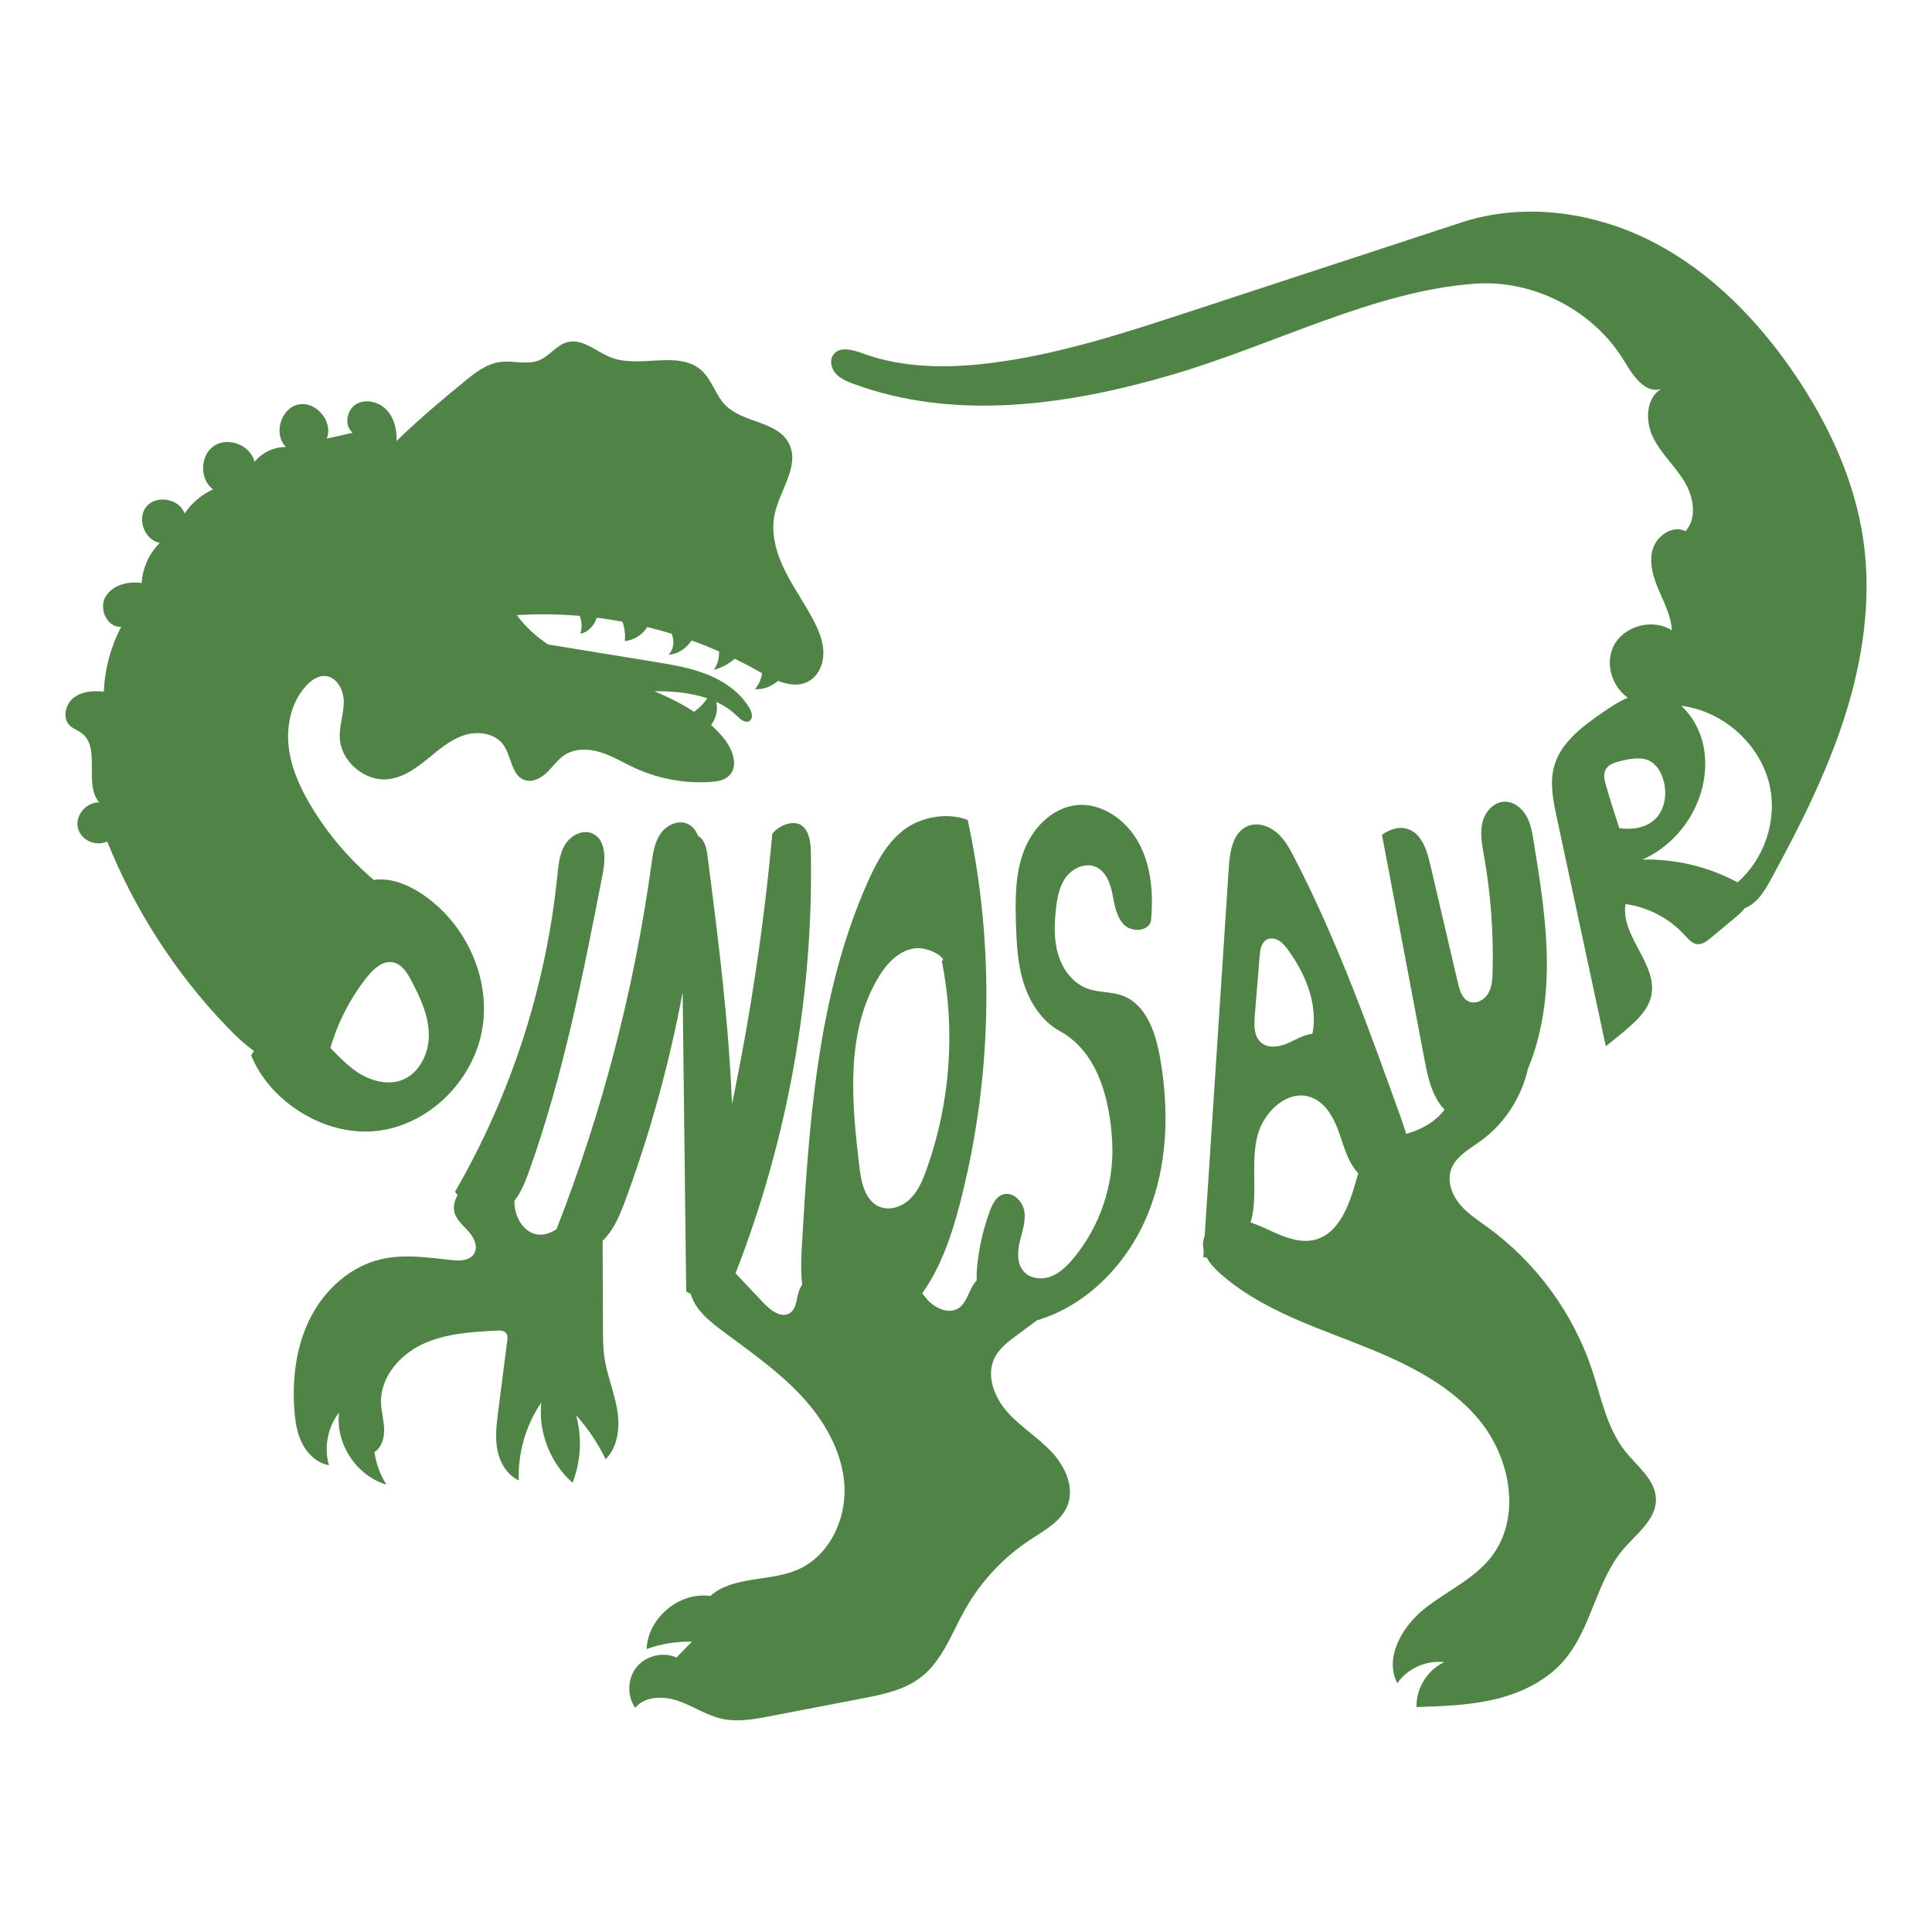
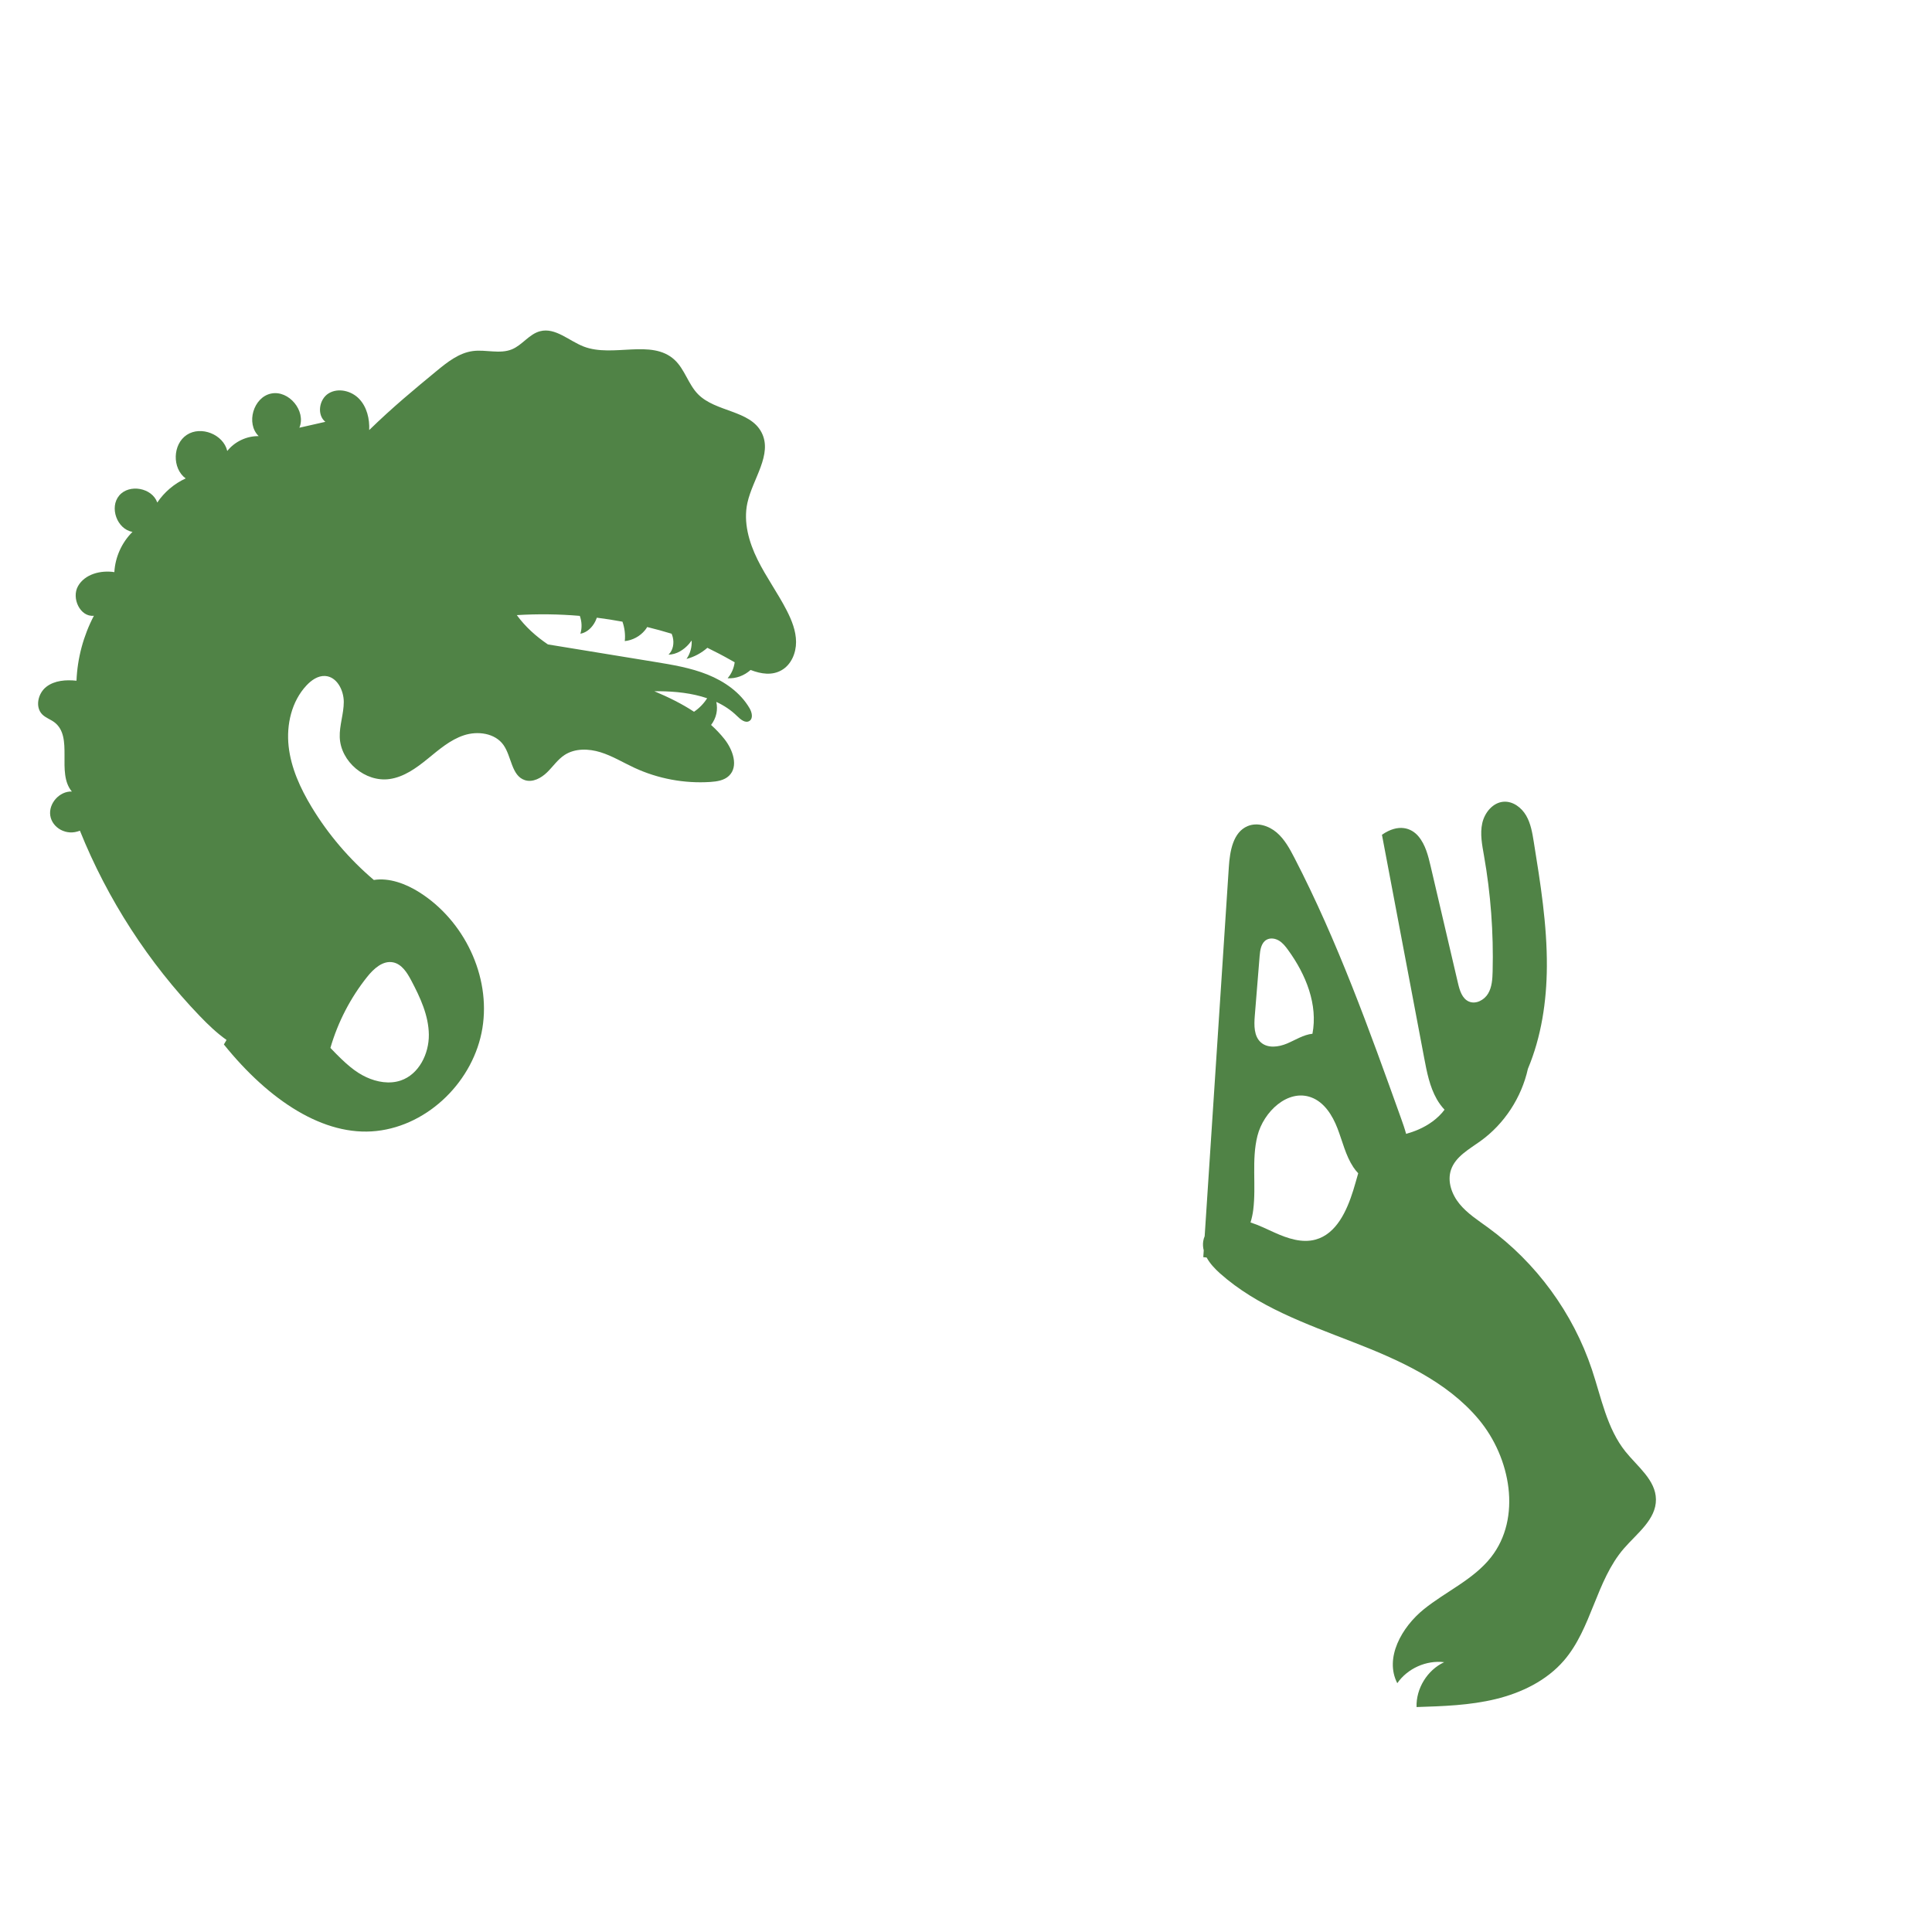
<svg xmlns="http://www.w3.org/2000/svg" version="1.1" id="Layer_1" x="0px" y="0px" viewBox="0 0 714 714" style="enable-background:new 0 0 714 714;" xml:space="preserve">
  <style type="text/css">
	.st0{fill:#F6C59A;}
	.st1{fill:#D6935B;}
	.st2{fill:#825729;}
	.st3{fill:#F4D97F;}
	.st4{fill:#A46D37;}
	.st5{fill:#454641;}
	.st6{fill:#D08B4D;}
	.st7{fill:#F9D97F;}
	.st8{fill:#242425;}
	.st9{fill:#793228;}
	.st10{fill:#444641;}
	.st11{fill:#81572B;}
	.st12{fill:#5B4A36;}
	.st13{fill:#DBC3B4;}
	.st14{fill:#F9D17B;}
	.st15{fill:#BB957A;}
	.st16{fill:#7C654B;}
	.st17{fill:#4C4D48;}
	.st18{fill:#7D654B;}
	.st19{fill:#A07F61;}
	.st20{fill:#9C5D3A;}
	.st21{fill:#FBD27A;}
	.st22{fill:#9B5D39;}
	.st23{fill:#4B4C48;}
	.st24{fill:#9B5D37;}
	.st25{fill:#CDB292;}
	.st26{fill:#7F654B;}
	.st27{fill:#7E654B;}
	.st28{fill:#BC957A;}
	.st29{fill:#A17F61;}
	.st30{fill:#86684C;}
	.st31{fill:#403E35;}
	.st32{fill:#3F3D35;}
	.st33{fill:#664E32;}
	.st34{fill:#E8C98D;}
	.st35{fill:#8E3F2C;}
	.st36{fill:#C28938;}
	.st37{fill:#3E3D35;}
	.st38{fill:#64625A;}
	.st39{fill:#D3B7A4;}
	.st40{fill:#63625A;}
	.st41{fill:#7B654B;}
	.st42{fill:#F3EAD8;}
	.st43{fill:#515346;}
	.st44{fill:#7E7D6C;}
	.st45{fill:#606256;}
	.st46{fill:#A7354E;}
	.st47{fill:#7D7C6C;}
	.st48{fill:#636046;}
	.st49{fill:#FDE099;}
	.st50{fill:#C5AC8E;}
	.st51{fill:#F7EBD7;}
	.st52{fill:#6D6C5D;}
	.st53{fill:#978368;}
	.st54{fill:#5F6155;}
	.st55{fill:#505246;}
	.st56{fill:#5E6156;}
	.st57{fill:#7297AB;}
	.st58{fill:#7F304F;}
	.st59{fill:#B05F7D;}
	.st60{fill:#4A5253;}
	.st61{fill:#173236;}
	.st62{fill:#FDED88;}
	.st63{fill:#994263;}
	.st64{fill:#183236;}
	.st65{fill:#695A48;}
	.st66{fill:#38535E;}
	.st67{fill:#8F7D6A;}
	.st68{fill:#24444B;}
	.st69{fill:#862F2E;}
	.st70{fill:#24454B;}
	.st71{fill:#68231C;}
	.st72{fill:#587887;}
	.st73{fill:#AE9682;}
	.st74{fill:#24464B;}
	.st75{fill:#508343;}
	.st76{fill:#508344;}
	.st77{fill:#508345;}
	.st78{fill:#508346;}
</style>
  <g>
-     <path class="st78" d="M139.153,417.972c19.414-2.129,35.995-18.728,39.128-38.005   c3.133-19.277-6.762-39.744-23.266-50.186   c-5.013-3.172-11.165-5.482-16.854-4.571   c-9.033-7.676-16.846-16.792-22.978-26.937   c-4.175-6.907-7.633-14.437-8.514-22.46s1.092-16.626,6.61-22.516   c1.812-1.935,4.219-3.626,6.866-3.479c4.356,0.242,6.915,5.268,6.905,9.631   s-1.631,8.621-1.49,12.982c0.291,9.027,9.434,16.728,18.38,15.479   c5.322-0.743,9.896-4.052,14.066-7.442c4.17-3.389,8.331-7.049,13.434-8.732   c5.103-1.683,11.506-0.811,14.618,3.569c3.036,4.274,2.938,11.396,7.928,13.008   c2.898,0.936,6.011-0.758,8.194-2.882s3.918-4.753,6.468-6.419   c3.839-2.508,8.895-2.37,13.275-1.012s8.333,3.796,12.491,5.728   c8.735,4.059,18.498,5.883,28.109,5.252c2.465-0.162,5.105-0.566,6.887-2.276   c3.617-3.472,1.435-9.637-1.679-13.566c-1.511-1.907-3.173-3.63-4.938-5.228   c0.954-1.243,1.644-2.689,1.963-4.224c0.294-1.411,0.269-2.88-0.031-4.29   c2.835,1.315,5.449,3.03,7.709,5.26c1.247,1.231,3.009,2.714,4.503,1.798   c1.492-0.915,0.96-3.208,0.078-4.719c-3.407-5.836-9.265-9.922-15.535-12.442   c-6.27-2.52-13.002-3.627-19.671-4.716   c-13.105-2.142-26.21-4.283-39.316-6.425   c-4.376-2.96-8.298-6.463-11.498-10.831c7.756-0.479,15.545-0.378,23.286,0.282   c0.753,2.113,0.872,4.452,0.205,6.597c2.467-0.423,4.449-2.387,5.551-4.634   c0.206-0.421,0.38-0.854,0.54-1.293c3.169,0.396,6.325,0.895,9.466,1.477   c0.793,2.296,1.113,4.756,0.857,7.172c2.879-0.297,5.62-1.771,7.454-4.01   c0.306-0.374,0.577-0.775,0.831-1.187c3.028,0.744,6.039,1.553,9.019,2.47   c0.161,0.395,0.306,0.797,0.413,1.212c0.583,2.272,0.145,4.912-1.559,6.524   c2.945-0.047,5.664-1.763,7.592-3.989c0.345-0.399,0.663-0.818,0.969-1.245   c3.412,1.233,6.783,2.576,10.103,4.037c0.116,2.406-0.512,4.85-1.911,6.814   c2.854-0.728,5.502-2.172,7.716-4.113c2.933,1.434,5.832,2.939,8.671,4.554   c0.464,0.264,0.939,0.53,1.419,0.796c-0.29,2.164-1.176,4.249-2.611,5.897   c3.097,0.22,6.185-0.993,8.493-3.058c3.921,1.516,7.944,2.108,11.474,0.076   c3.545-2.04,5.346-6.337,5.326-10.427c-0.02-4.09-1.589-8.014-3.457-11.653   c-3.298-6.427-7.588-12.311-10.785-18.789c-3.197-6.478-5.285-13.867-3.747-20.925   c1.946-8.931,9.435-17.961,5.227-26.076c-4.282-8.26-16.923-7.473-23.453-14.1   c-3.626-3.68-4.91-9.243-8.715-12.739c-8.508-7.819-22.754-0.726-33.536-4.883   c-5.444-2.099-10.475-7.13-16.125-5.672c-4.008,1.035-6.551,5.075-10.369,6.673   c-4.489,1.879-9.648,0.022-14.473,0.656c-5.176,0.681-9.498,4.135-13.525,7.456   c-8.049,6.638-16.097,13.277-24.794,21.75c0.183-4.134-0.841-8.501-3.686-11.507   s-7.756-4.217-11.292-2.068c-3.537,2.15-4.449,7.927-1.231,10.529   c-3.197,0.725-6.394,1.45-9.591,2.176c2.557-6.19-3.89-13.981-10.449-12.626   c-6.559,1.354-9.394,11.061-4.594,15.732c-4.434-0.072-8.853,2.016-11.613,5.487   c-1.438-6.126-9.708-9.414-14.96-5.947c-5.252,3.467-5.478,12.364-0.41,16.094   c-4.224,1.935-7.897,5.053-10.491,8.908c-1.913-5.449-10.343-7-14.07-2.588   c-3.727,4.412-0.787,12.464,4.905,13.439c-3.954,3.91-6.39,9.317-6.701,14.869   c-5.046-0.777-10.916,0.73-13.429,5.175c-2.513,4.445,0.79,11.491,5.867,10.952   c-3.879,7.395-6.093,15.658-6.43,24.002c-3.87-0.4-8.083-0.125-11.157,2.261   c-3.073,2.385-4.235,7.459-1.482,10.208c1.248,1.246,3.019,1.806,4.431,2.863   c7.294,5.465,0.625,18.646,6.493,25.62c-4.539-0.185-8.646,4.39-7.974,8.882   c0.672,4.493,5.936,7.667,10.948,5.581c10.223,25.409,25.371,48.825,44.356,68.565   c3.025,3.145,6.274,6.263,9.841,8.786c-0.329,0.556-0.658,1.112-0.987,1.667   C99.479,406.768,119.739,420.101,139.153,417.972z M243.612,255.452   c5.941,0.055,12.133,0.693,17.725,2.598c-1.251,1.972-2.919,3.679-4.852,4.995   c-4.521-2.989-9.498-5.419-14.68-7.595   C242.408,255.447,243.01,255.447,243.612,255.452z M122.106,387.271   c2.761-9.529,7.408-18.507,13.593-26.264c2.402-3.011,5.785-6.112,9.562-5.358   c3.218,0.642,5.197,3.811,6.73,6.712c3.308,6.259,6.415,12.924,6.495,20.003   c0.08,7.079-3.665,14.666-10.367,16.946c-4.147,1.411-8.791,0.613-12.763-1.232   S127.956,393.417,122.106,387.271z" />
-     <path class="st78" d="M414.786,367.937c-4.123-1.5-8.754-1.069-12.876-2.571   c-5.311-1.935-9.086-6.925-10.766-12.322c-1.679-5.397-1.526-11.19-0.936-16.811   c0.444-4.23,1.2-8.619,3.724-12.043c2.524-3.424,7.306-5.532,11.171-3.755   c3.713,1.707,5.241,6.118,6.041,10.126c0.8,4.007,1.412,8.395,4.336,11.249   c2.925,2.854,9.089,2.418,9.903-1.587c0.865-9.524,0.208-19.608-4.281-28.248   c-4.49-8.64-13.719-15.48-23.395-14.398   c-8.921,0.998-16.078,8.446-19.295,16.826s-3.213,17.609-2.958,26.582   c0.215,7.568,0.596,15.236,2.893,22.45s6.748,14.029,13.39,17.663   c14.223,7.783,18.592,25.986,19.306,41.338   c0.714,15.352-4.533,30.905-14.402,42.687c-2.297,2.743-4.945,5.361-8.292,6.624   c-3.348,1.263-7.537,0.862-9.948-1.781c-2.598-2.847-2.425-7.239-1.547-10.992   s2.31-7.544,1.694-11.348c-0.617-3.804-4.405-7.452-8.037-6.165   c-2.475,0.877-3.761,3.551-4.672,6.014c-2.412,6.523-3.992,13.353-4.689,20.273   c-0.178,1.772-0.262,3.622-0.195,5.462c-2.876,2.827-3.275,8.066-6.78,10.284   c-3.51,2.222-8.26,0.147-11.128-2.859c-0.801-0.84-1.526-1.75-2.229-2.681   c6.83-9.492,10.827-21.245,13.824-32.719   c12.089-46.29,13.122-95.428,2.991-142.186   c-6.699-2.745-16.518-1.5-23.111,3.294   c-6.593,4.795-10.601,12.312-13.905,19.764   c-18.708,42.186-21.656,89.413-24.335,135.483c-0.247,4.246-0.33,8.815,0.183,13.17   c-0.503,0.737-0.919,1.547-1.224,2.445c-0.951,2.804-0.826,6.371-3.284,8.022   c-3.101,2.083-7.054-0.832-9.621-3.546c-3.504-3.704-7.009-7.408-10.513-11.113   c19.237-49.276,28.765-102.324,27.847-155.215   c-0.063-3.611-0.366-7.656-3.071-10.048c-2.705-2.392-8.352-0.763-11.181,2.819   c-3.063,33.556-8.046,66.935-14.905,99.925   c-1.179-30.501-5.079-60.971-8.979-91.287c-0.296-2.3-0.638-4.717-2.045-6.559   c-0.415-0.543-0.962-0.995-1.565-1.346c-0.734-1.983-1.964-3.612-3.96-4.453   c-3.58-1.508-7.85,0.686-9.995,3.924c-2.145,3.238-2.691,7.242-3.221,11.089   c-6.349,46.135-18.164,91.512-35.091,134.897   c-1.98,1.215-4.1,2.086-6.385,1.967c-5.419-0.281-9.025-6.198-9.142-11.623   c-0.006-0.295-0.006-0.597-0.004-0.9c2.501-3.19,4.074-7.189,5.458-11.063   c12.691-35.526,19.946-72.721,27.157-109.75c1.067-5.478,1.283-12.71-3.834-14.937   c-3.634-1.581-8.003,0.759-10.077,4.136c-2.074,3.377-2.445,7.489-2.845,11.431   c-4.164,41.031-17.146,81.146-37.812,116.836c0.313,0.457,0.629,0.886,0.946,1.301   c-1.164,1.948-1.717,4.25-1.129,6.413c0.781,2.875,3.301,4.863,5.273,7.095   c1.973,2.232,3.501,5.554,1.952,8.099c-1.621,2.663-5.413,2.692-8.511,2.351   c-8.62-0.949-17.43-2.283-25.875-0.314   c-11.321,2.64-20.743,11.175-26.048,21.519c-5.305,10.344-6.807,22.319-6.012,33.917   c0.3,4.373,0.942,8.82,2.937,12.723c1.995,3.903,5.546,7.219,9.864,7.972   c-1.912-6.595-0.471-14.071,3.756-19.482   c-1.442,11.469,6.385,23.402,17.479,26.65c-2.294-3.631-3.812-7.75-4.424-12.001   c2.755-1.771,3.705-5.4,3.583-8.673s-1.078-6.475-1.152-9.75   c-0.208-9.319,6.932-17.539,15.374-21.492c8.442-3.952,18.018-4.508,27.327-5   c1.328-0.07,2.906-0.022,3.646,1.083c0.513,0.766,0.416,1.773,0.298,2.688   c-1.113,8.681-2.226,17.363-3.338,26.044c-0.607,4.739-1.212,9.573-0.31,14.264   s3.584,9.301,7.93,11.285c-0.392-10.135,2.562-20.373,8.292-28.742   c-1.143,10.946,3.302,22.33,11.559,29.606c3.103-7.89,3.574-16.79,1.32-24.963   c4.363,4.882,8.045,10.371,10.906,16.26c4.697-4.649,5.373-12.068,4.231-18.577   c-1.142-6.509-3.786-12.699-4.706-19.243c-0.467-3.322-0.483-6.69-0.497-10.045   c-0.048-10.953-0.095-21.905-0.143-32.858c0.134-0.128,0.272-0.251,0.401-0.383   c3.984-4.062,6.149-9.526,8.115-14.865c9.164-24.876,16.209-50.53,21.068-76.591   c0.438,36.87,0.875,73.74,1.313,110.61c0.559,0.362,1.109,0.61,1.652,0.799   c1.568,5.693,6.523,9.817,11.277,13.394c10.1,7.599,20.626,14.794,29.296,23.992   c8.67,9.198,15.475,20.798,16.242,33.415s-5.623,26.115-17.209,31.168   c-10.446,4.556-23.83,2.182-32.357,9.744   c-11.397-1.658-23.112,8.101-23.539,19.61   c5.349-1.937,11.061-2.864,16.748-2.717c-1.897,1.944-3.794,3.889-5.691,5.833   c-4.945-2.188-11.261-0.688-14.696,3.487c-3.435,4.176-3.687,10.663-0.586,15.093   c3.702-4.417,10.604-4.403,16.042-2.492c5.438,1.91,10.342,5.298,15.967,6.554   c5.89,1.314,12.018,0.174,17.945-0.968c11.285-2.174,22.57-4.347,33.856-6.521   c7.663-1.476,15.639-3.089,21.808-7.869c7.904-6.124,11.346-16.2,16.24-24.92   c5.827-10.382,14.176-19.337,24.125-25.877   c5.312-3.492,11.473-6.758,13.789-12.678c2.661-6.802-0.932-14.567-5.947-19.878   c-5.015-5.311-11.424-9.181-16.274-14.643   c-4.85-5.462-7.971-13.551-4.698-20.081c1.729-3.448,4.935-5.875,8.032-8.174   c2.531-1.879,5.062-3.758,7.593-5.637c18.859-5.599,33.748-21.321,41.106-39.571   c7.377-18.296,7.803-38.835,4.257-58.241   C426.93,381.154,423.373,371.06,414.786,367.937z M336.445,442.981   c-2.922,2.906-7.442,4.562-11.273,3.046c-5.435-2.151-6.896-9.018-7.582-14.823   c-2.784-23.541-5.201-48.999,6.726-69.485c3.005-5.162,7.379-10.151,13.264-11.174   c5.885-1.023,12.786,4.083,10.472,4.533c5.145,25.606,3.166,52.604-5.659,77.186   C341,436.142,339.367,440.076,336.445,442.981z" />
-     <path class="st78" d="M688.649,199.763c-3.155-22.143-12.831-42.977-25.403-61.476   c-13.452-19.795-30.656-37.509-51.87-48.59   c-21.214-11.081-46.724-15.028-70.024-7.897   c-33.876,11.113-67.752,22.227-101.628,33.34   c-23.753,7.793-47.676,15.624-72.461,18.883   c-16.215,2.132-33.108,2.21-48.46-3.428c-3.655-1.342-8.513-2.683-10.816,0.457   c-1.492,2.035-0.842,5.057,0.823,6.953c1.665,1.896,4.092,2.914,6.457,3.793   c37.433,13.922,79.356,7.986,117.681-3.247   c38.326-11.232,74.879-31.054,112.182-33.711   c21.808-1.554,44.042,10.036,55.256,28.804   c3.145,5.262,7.736,12.049,13.542,10.083c-5.692,3.41-5.953,11.881-3.05,17.848   c2.903,5.966,8.032,10.547,11.514,16.195c3.482,5.648,4.968,13.6,0.53,18.533   c-4.681-2.35-10.597,1.583-12.102,6.6c-1.505,5.017,0.156,10.41,2.213,15.227   c2.058,4.817,4.568,9.624,4.825,14.855c-7.042-4.643-17.873-1.691-21.585,5.883   c-3.166,6.459-0.49,14.935,5.314,18.982c-3.41,1.457-6.634,3.605-9.691,5.724   c-7.336,5.084-15.085,10.924-17.508,19.514c-1.74,6.171-0.403,12.741,0.941,19.01   c6.042,28.188,12.083,56.375,18.124,84.562c10.136-8.079,15.707-12.599,16.869-18.999   c2.119-11.676-11.546-21.843-9.572-33.544   c8.342,1.128,16.241,5.283,21.897,11.518c1.305,1.439,2.705,3.1,4.639,3.283   c1.859,0.176,3.511-1.091,4.947-2.286c3.18-2.648,6.361-5.296,9.541-7.945   c1.056-0.879,2.154-1.922,3.032-3.058c0.301-0.109,0.596-0.232,0.881-0.375   c4.197-2.103,6.708-6.449,8.952-10.572c10.502-19.294,20.471-39.01,27.142-59.94   C688.454,243.815,691.747,221.51,688.649,199.763z M598.453,306.091   c-1.754-5.247-3.399-10.531-4.935-15.846c-0.539-1.865-1.049-3.939-0.191-5.68   c1.035-2.1,3.599-2.852,5.878-3.386c3.582-0.84,7.57-1.629,10.763,0.201   c2.106,1.207,3.491,3.39,4.347,5.661c1.638,4.346,1.534,9.456-0.856,13.438   S606.236,307.019,598.453,306.091z M642.138,326.088   c-10.717-5.775-22.948-8.713-35.12-8.421   c15.829-7.034,25.512-24.717,22.697-41.089   c-1.013-5.892-4.03-11.785-8.398-15.738c15.467,1.902,29.288,14.168,32.678,29.438   C656.879,303.261,652.01,317.467,642.138,326.088z" />
+     <path class="st78" d="M139.153,417.972c19.414-2.129,35.995-18.728,39.128-38.005   c3.133-19.277-6.762-39.744-23.266-50.186   c-5.013-3.172-11.165-5.482-16.854-4.571   c-9.033-7.676-16.846-16.792-22.978-26.937   c-4.175-6.907-7.633-14.437-8.514-22.46s1.092-16.626,6.61-22.516   c1.812-1.935,4.219-3.626,6.866-3.479c4.356,0.242,6.915,5.268,6.905,9.631   s-1.631,8.621-1.49,12.982c0.291,9.027,9.434,16.728,18.38,15.479   c5.322-0.743,9.896-4.052,14.066-7.442c4.17-3.389,8.331-7.049,13.434-8.732   c5.103-1.683,11.506-0.811,14.618,3.569c3.036,4.274,2.938,11.396,7.928,13.008   c2.898,0.936,6.011-0.758,8.194-2.882s3.918-4.753,6.468-6.419   c3.839-2.508,8.895-2.37,13.275-1.012s8.333,3.796,12.491,5.728   c8.735,4.059,18.498,5.883,28.109,5.252c2.465-0.162,5.105-0.566,6.887-2.276   c3.617-3.472,1.435-9.637-1.679-13.566c-1.511-1.907-3.173-3.63-4.938-5.228   c0.954-1.243,1.644-2.689,1.963-4.224c0.294-1.411,0.269-2.88-0.031-4.29   c2.835,1.315,5.449,3.03,7.709,5.26c1.247,1.231,3.009,2.714,4.503,1.798   c1.492-0.915,0.96-3.208,0.078-4.719c-3.407-5.836-9.265-9.922-15.535-12.442   c-6.27-2.52-13.002-3.627-19.671-4.716   c-13.105-2.142-26.21-4.283-39.316-6.425   c-4.376-2.96-8.298-6.463-11.498-10.831c7.756-0.479,15.545-0.378,23.286,0.282   c0.753,2.113,0.872,4.452,0.205,6.597c2.467-0.423,4.449-2.387,5.551-4.634   c0.206-0.421,0.38-0.854,0.54-1.293c3.169,0.396,6.325,0.895,9.466,1.477   c0.793,2.296,1.113,4.756,0.857,7.172c2.879-0.297,5.62-1.771,7.454-4.01   c0.306-0.374,0.577-0.775,0.831-1.187c3.028,0.744,6.039,1.553,9.019,2.47   c0.161,0.395,0.306,0.797,0.413,1.212c0.583,2.272,0.145,4.912-1.559,6.524   c2.945-0.047,5.664-1.763,7.592-3.989c0.345-0.399,0.663-0.818,0.969-1.245   c0.116,2.406-0.512,4.85-1.911,6.814   c2.854-0.728,5.502-2.172,7.716-4.113c2.933,1.434,5.832,2.939,8.671,4.554   c0.464,0.264,0.939,0.53,1.419,0.796c-0.29,2.164-1.176,4.249-2.611,5.897   c3.097,0.22,6.185-0.993,8.493-3.058c3.921,1.516,7.944,2.108,11.474,0.076   c3.545-2.04,5.346-6.337,5.326-10.427c-0.02-4.09-1.589-8.014-3.457-11.653   c-3.298-6.427-7.588-12.311-10.785-18.789c-3.197-6.478-5.285-13.867-3.747-20.925   c1.946-8.931,9.435-17.961,5.227-26.076c-4.282-8.26-16.923-7.473-23.453-14.1   c-3.626-3.68-4.91-9.243-8.715-12.739c-8.508-7.819-22.754-0.726-33.536-4.883   c-5.444-2.099-10.475-7.13-16.125-5.672c-4.008,1.035-6.551,5.075-10.369,6.673   c-4.489,1.879-9.648,0.022-14.473,0.656c-5.176,0.681-9.498,4.135-13.525,7.456   c-8.049,6.638-16.097,13.277-24.794,21.75c0.183-4.134-0.841-8.501-3.686-11.507   s-7.756-4.217-11.292-2.068c-3.537,2.15-4.449,7.927-1.231,10.529   c-3.197,0.725-6.394,1.45-9.591,2.176c2.557-6.19-3.89-13.981-10.449-12.626   c-6.559,1.354-9.394,11.061-4.594,15.732c-4.434-0.072-8.853,2.016-11.613,5.487   c-1.438-6.126-9.708-9.414-14.96-5.947c-5.252,3.467-5.478,12.364-0.41,16.094   c-4.224,1.935-7.897,5.053-10.491,8.908c-1.913-5.449-10.343-7-14.07-2.588   c-3.727,4.412-0.787,12.464,4.905,13.439c-3.954,3.91-6.39,9.317-6.701,14.869   c-5.046-0.777-10.916,0.73-13.429,5.175c-2.513,4.445,0.79,11.491,5.867,10.952   c-3.879,7.395-6.093,15.658-6.43,24.002c-3.87-0.4-8.083-0.125-11.157,2.261   c-3.073,2.385-4.235,7.459-1.482,10.208c1.248,1.246,3.019,1.806,4.431,2.863   c7.294,5.465,0.625,18.646,6.493,25.62c-4.539-0.185-8.646,4.39-7.974,8.882   c0.672,4.493,5.936,7.667,10.948,5.581c10.223,25.409,25.371,48.825,44.356,68.565   c3.025,3.145,6.274,6.263,9.841,8.786c-0.329,0.556-0.658,1.112-0.987,1.667   C99.479,406.768,119.739,420.101,139.153,417.972z M243.612,255.452   c5.941,0.055,12.133,0.693,17.725,2.598c-1.251,1.972-2.919,3.679-4.852,4.995   c-4.521-2.989-9.498-5.419-14.68-7.595   C242.408,255.447,243.01,255.447,243.612,255.452z M122.106,387.271   c2.761-9.529,7.408-18.507,13.593-26.264c2.402-3.011,5.785-6.112,9.562-5.358   c3.218,0.642,5.197,3.811,6.73,6.712c3.308,6.259,6.415,12.924,6.495,20.003   c0.08,7.079-3.665,14.666-10.367,16.946c-4.147,1.411-8.791,0.613-12.763-1.232   S127.956,393.417,122.106,387.271z" />
    <path class="st78" d="M588.324,506.158c-6.976-20.917-20.618-39.554-38.447-52.526   c-3.673-2.673-7.574-5.162-10.461-8.67c-2.887-3.508-4.63-8.351-3.173-12.654   c1.656-4.892,6.706-7.591,10.897-10.61c8.836-6.365,15.157-16.09,17.522-26.708   c4.974-11.844,6.929-24.919,7.005-37.817c0.09-15.452-2.378-30.792-4.839-46.047   c-0.542-3.358-1.114-6.803-2.827-9.742s-4.848-5.303-8.244-5.097   c-4.017,0.244-7.094,4.008-7.966,7.936c-0.873,3.928-0.063,8.008,0.635,11.971   c2.49,14.118,3.562,28.486,3.198,42.817c-0.072,2.81-0.235,5.751-1.668,8.169   c-1.433,2.419-4.551,4.078-7.125,2.946c-2.484-1.092-3.385-4.092-4.003-6.734   c-3.363-14.383-6.726-28.767-10.089-43.15   c-0.924-3.952-1.927-8.065-4.542-11.169c-2.616-3.103-7.369-4.812-13.478-0.569   c5.203,27.495,10.406,54.989,15.608,82.484   c0.99,5.234,2.02,10.577,4.648,15.21c0.793,1.399,1.766,2.726,2.879,3.911   c-2.445,3.268-5.949,5.731-9.722,7.359c-1.458,0.629-2.958,1.137-4.48,1.574   c-0.535-1.968-1.215-3.911-1.901-5.823c-11.697-32.627-23.442-65.366-39.358-96.155   c-1.77-3.424-3.658-6.908-6.591-9.41s-7.173-3.84-10.729-2.35   c-5.396,2.261-6.557,9.254-6.939,15.092c-2.978,45.487-5.955,90.974-8.933,136.461   c-0.25,0.585-0.433,1.204-0.532,1.858c-0.176,1.16-0.091,2.291,0.189,3.385   c-0.055,0.834-0.109,1.669-0.164,2.503c0.419,0.06,0.828,0.099,1.232,0.128   c1.204,2.198,3.059,4.185,4.94,5.86c13.791,12.282,31.712,18.612,48.925,25.302   c17.213,6.691,34.848,14.497,46.694,28.664   c11.846,14.167,15.951,36.48,4.515,50.98   c-6.498,8.24-16.642,12.594-24.806,19.187   c-8.165,6.592-14.619,18.004-9.806,27.328c3.792-5.465,10.725-8.573,17.327-7.768   c-6.23,2.904-10.421,9.712-10.207,16.582c9.806-0.308,19.695-0.627,29.229-2.941   c9.534-2.315,18.811-6.804,25.223-14.229   c10.287-11.912,11.873-29.524,22.172-41.426   c4.854-5.61,11.923-10.72,11.845-18.138c-0.074-7.14-6.766-12.084-11.24-17.649   C593.85,527.916,591.802,516.587,588.324,506.158z M463.724,375.421   c0.598-7.376,1.197-14.751,1.795-22.127c0.184-2.263,0.588-4.888,2.568-5.999   c1.396-0.783,3.199-0.501,4.571,0.325c1.372,0.826,2.393,2.115,3.336,3.409   c6.765,9.282,11.078,20.335,9.042,31.01c-3.356,0.351-6.29,2.312-9.402,3.616   s-7.037,1.837-9.594-0.364C463.375,382.998,463.44,378.925,463.724,375.421z    M500.124,439.882c-2.386,7.63-6.231,16.114-13.942,18.226   c-5.011,1.373-10.314-0.417-15.055-2.545c-2.951-1.325-5.912-2.808-8.979-3.787   c0.47-1.516,0.805-3.066,0.998-4.594c1.151-9.109-0.683-18.536,1.566-27.438   s11.215-17.375,19.833-14.208c4.857,1.784,7.875,6.644,9.741,11.47   c1.867,4.826,3.001,10.015,5.855,14.331c0.526,0.795,1.135,1.555,1.81,2.258   C501.33,435.736,500.742,437.904,500.124,439.882z" />
  </g>
</svg>